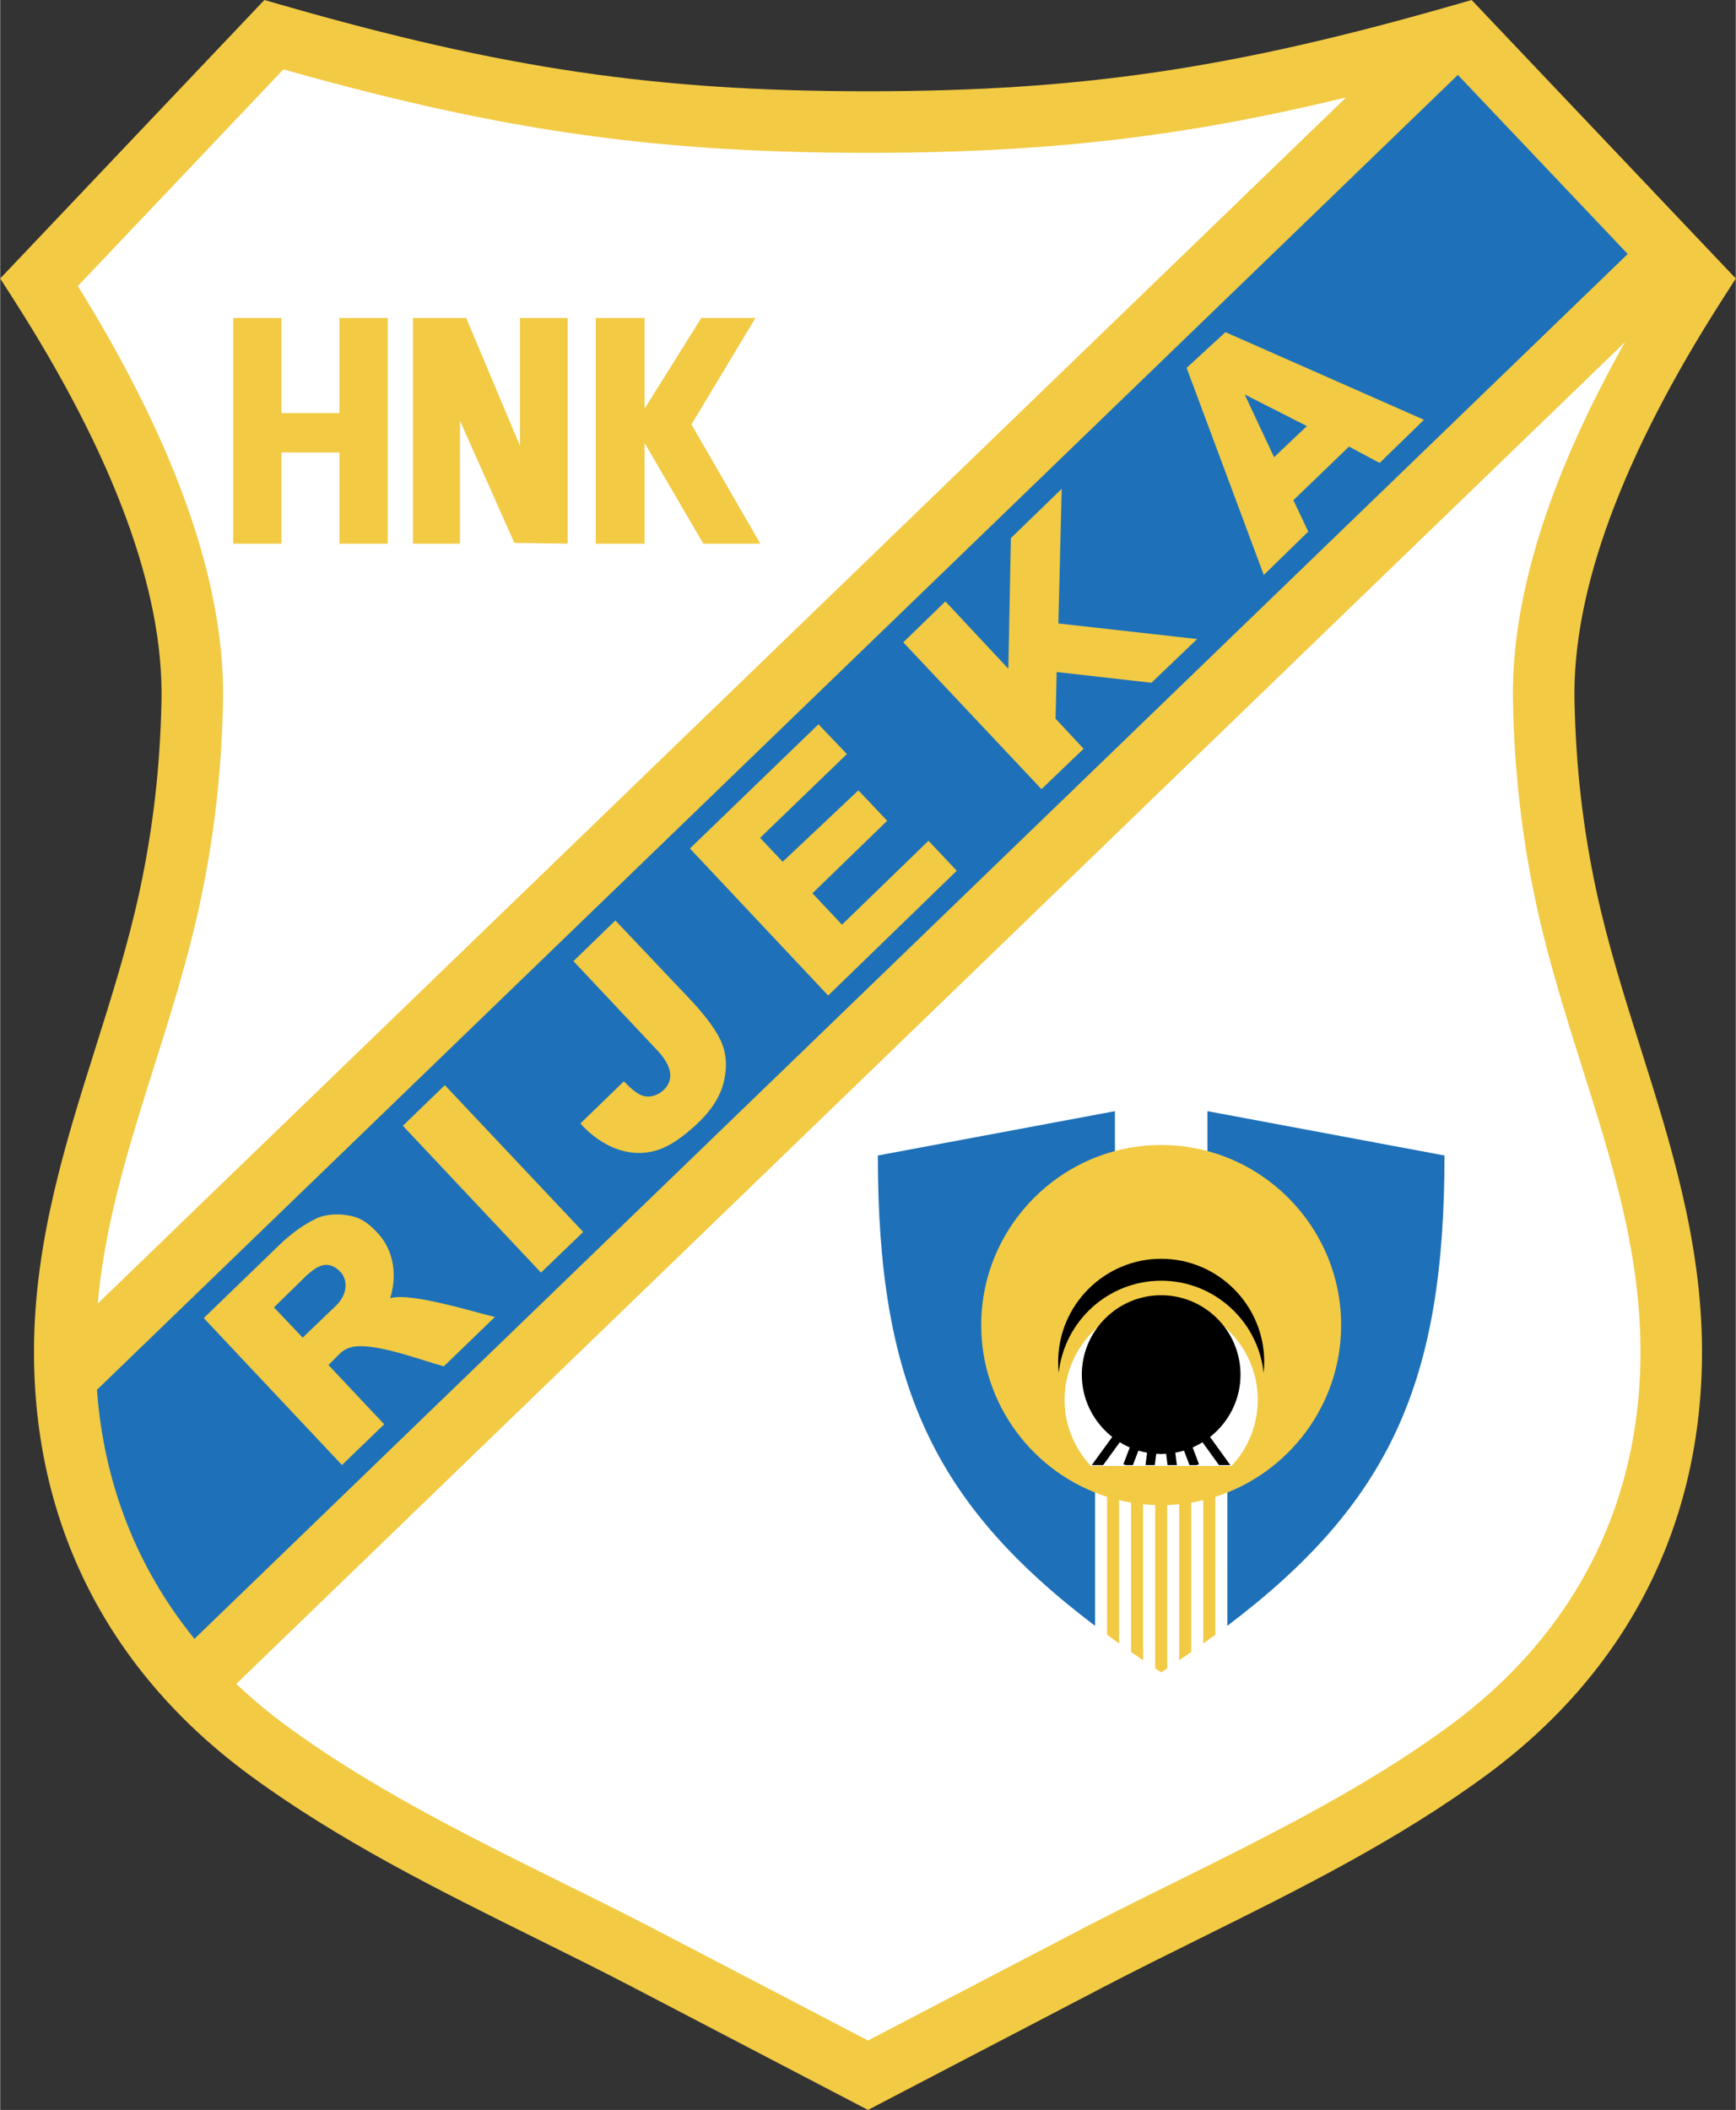
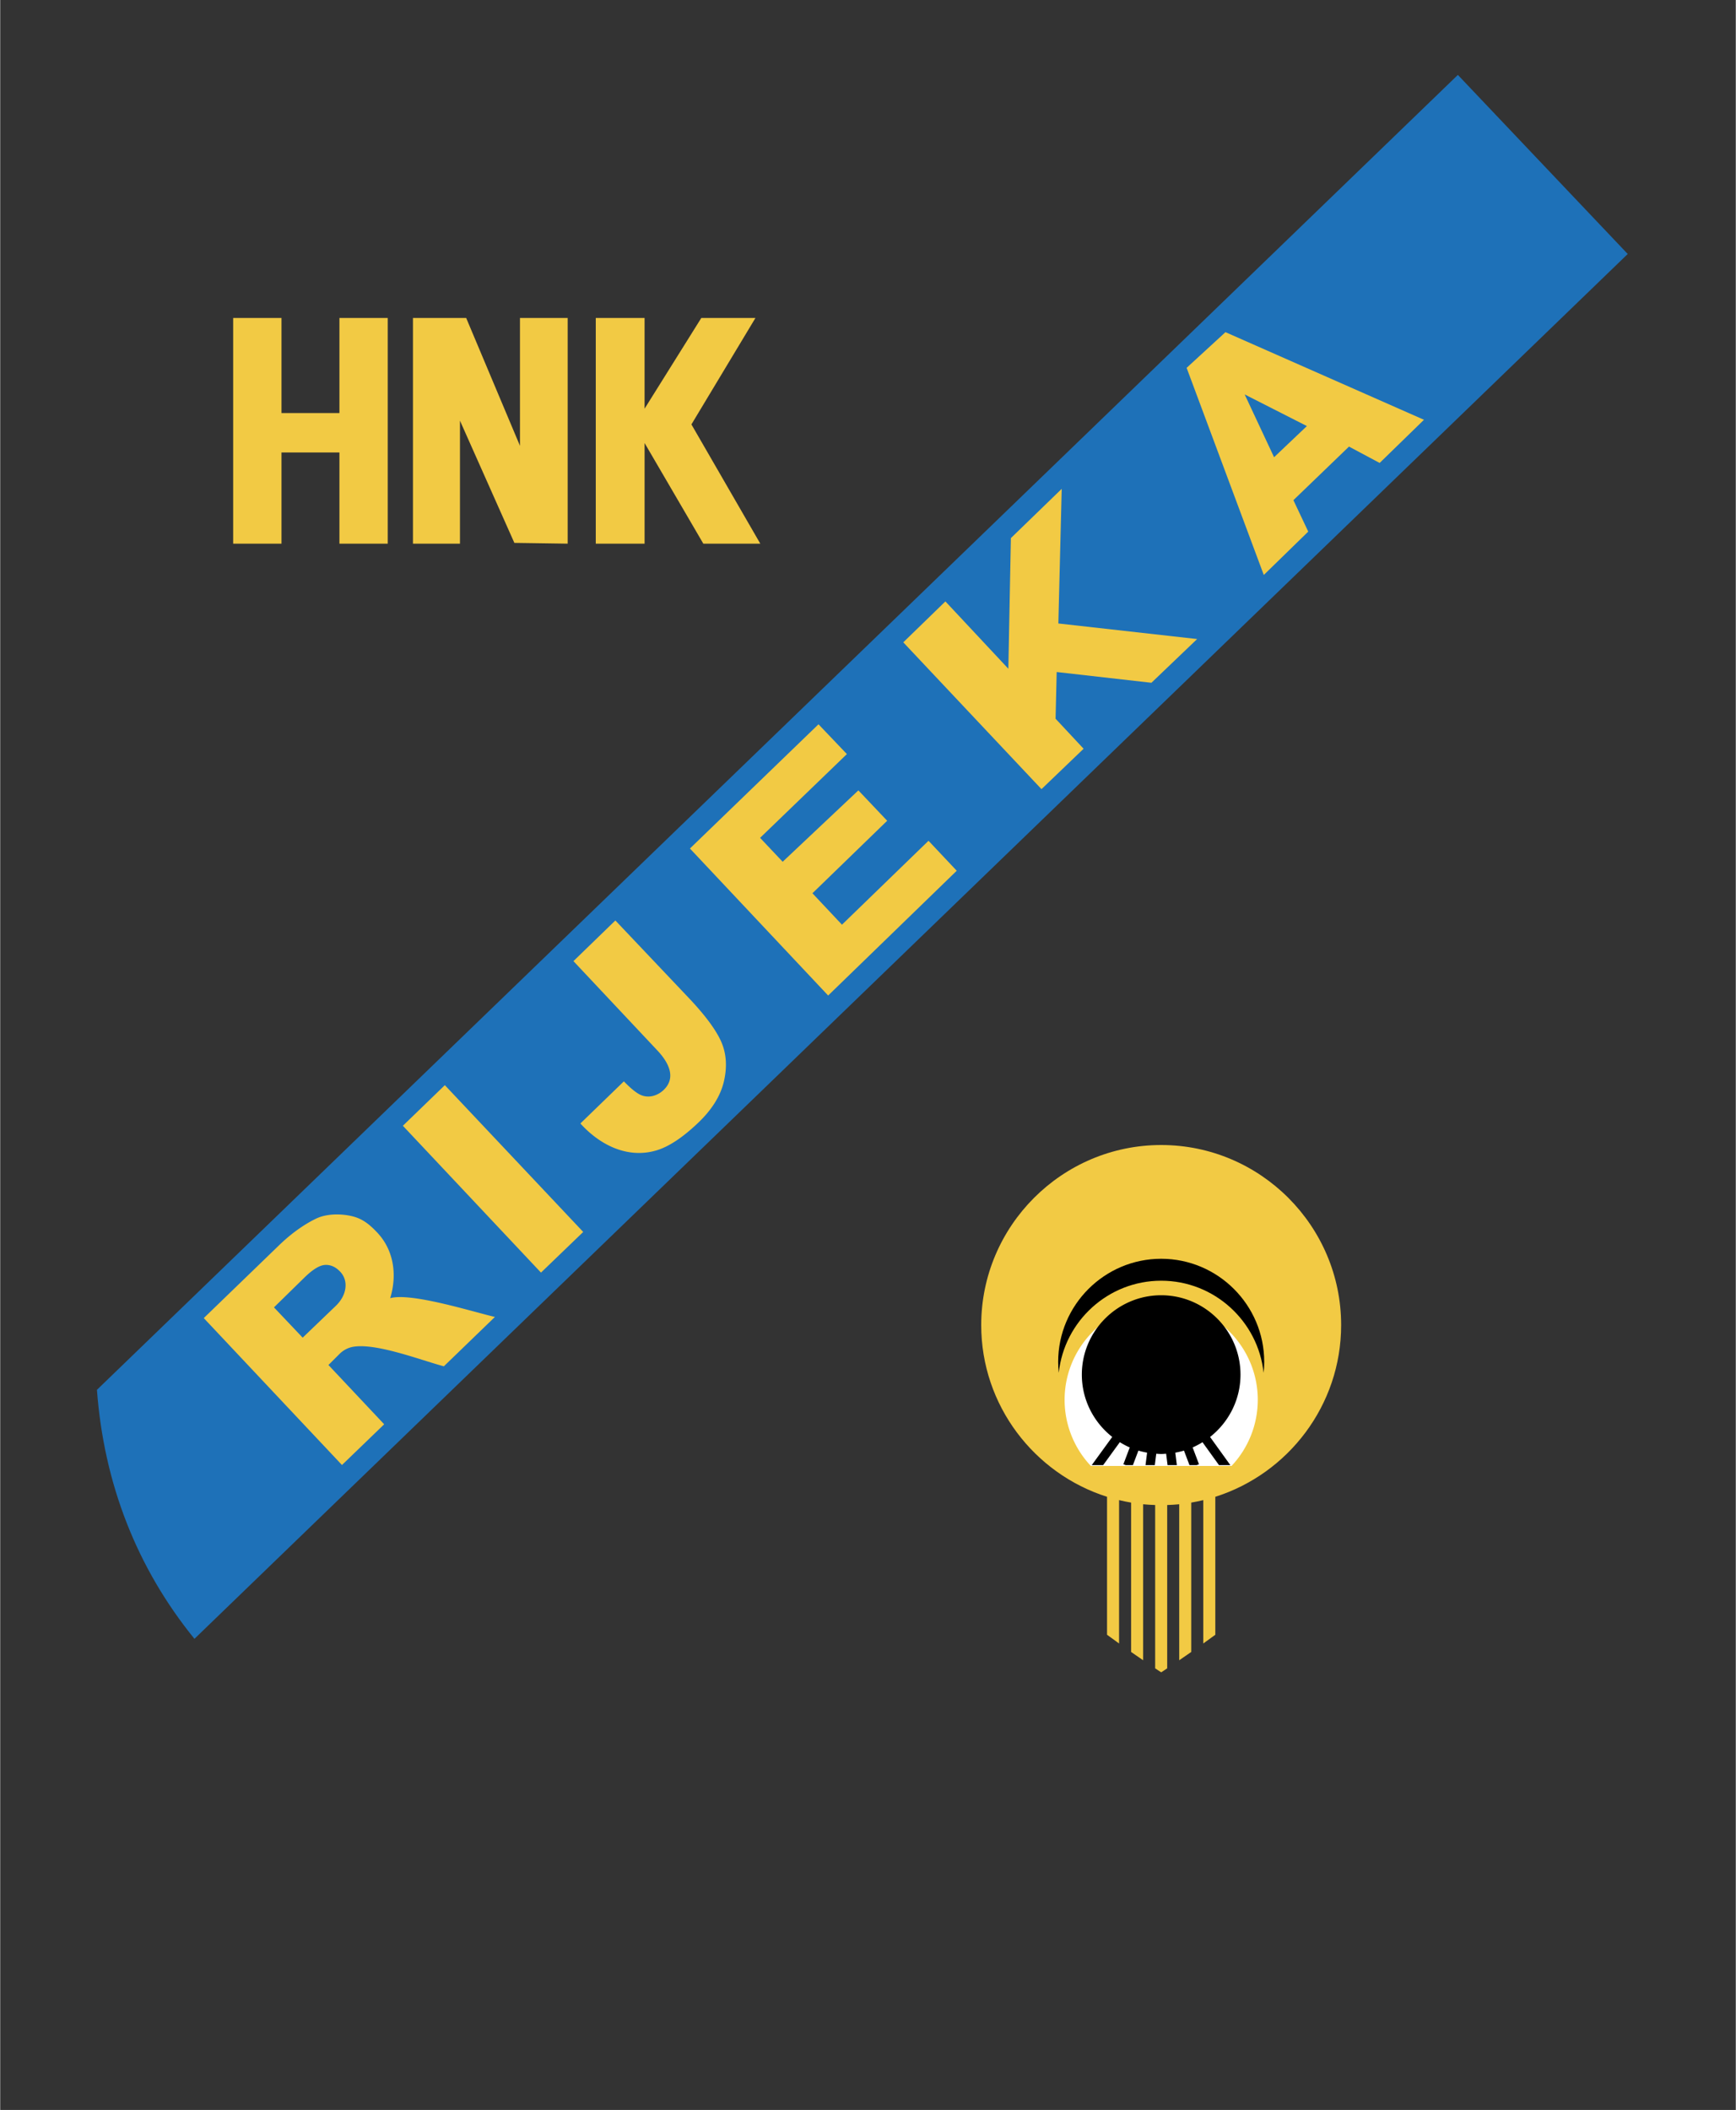
<svg xmlns="http://www.w3.org/2000/svg" width="2058" height="2500" viewBox="0 0 176.181 214.069">
  <rect x="0" y="0" width="176.181" height="214.069" fill="#333333" stroke="none" />
-   <path d="M176.181 28.256L149.364 0l-1.822.523C125.088 6.974 109.531 9.26 88.091 9.26c-21.44 0-36.998-2.286-59.451-8.737L26.817 0l-1.305 1.375L0 28.256l1.321 2.06c10.205 15.911 15.27 29.622 15.052 40.752-.13 6.67-.854 12.982-2.212 19.298-1.165 5.414-2.858 10.78-4.496 15.97-3.045 9.649-6.192 19.625-6.234 30.594-.066 17.672 7.517 32.61 21.931 43.197 9.04 6.64 19.163 11.653 28.954 16.501 3.275 1.622 6.662 3.299 9.929 5l20.089 10.479 3.758 1.961 3.796-1.982 20.049-10.458c3.268-1.701 6.655-3.379 9.931-5.001 9.79-4.848 19.913-9.861 28.952-16.5 14.414-10.586 21.998-25.525 21.93-43.197-.041-10.969-3.189-20.946-6.233-30.595-1.638-5.19-3.331-10.556-4.496-15.97-1.359-6.316-2.083-12.628-2.213-19.298-.217-11.13 4.847-24.841 15.052-40.752l1.321-2.059z" fill="#f2ca44" />
-   <path d="M57.086 191.033c3.303 1.635 6.719 3.327 10.042 5.057l20.962 10.934 20.962-10.934c3.323-1.731 6.74-3.422 10.043-5.059 9.55-4.729 19.426-9.62 28.027-15.937 12.683-9.316 19.383-22.431 19.383-37.938l-.001-.203c-.038-10.02-2.907-19.113-5.944-28.739-1.681-5.327-3.418-10.835-4.645-16.535-1.444-6.712-2.214-13.415-2.351-20.49a42.504 42.504 0 0 1-.008-.8c0-10.286 3.83-22.261 11.384-35.688L23.964 170.842a53.156 53.156 0 0 0 5.094 4.253c8.602 6.317 18.478 11.208 28.028 15.938zM88.091 15.505c-21.495 0-37.25-2.237-59.346-8.466-2.146 2.262-18.151 19.126-20.866 21.985 9.78 15.746 14.745 29.651 14.745 41.365 0 .268-.002.534-.008.799-.138 7.076-.907 13.778-2.351 20.49-1.227 5.7-2.964 11.209-4.646 16.536-2.556 8.1-4.986 15.826-5.716 24.041L136.622 9.885c-16.823 4.079-30.705 5.62-48.531 5.62z" fill="#fff" />
  <path d="M147.968 7.6L9.82 141.007c.707 9.542 4.065 18.083 9.898 25.264L165.211 25.769 147.968 7.6z" fill="#1e71b8" />
  <path d="M60.457 55.158V32.261h4.954v9.203l5.758-9.203h5.496L70.166 43.06l6.992 12.099h-5.783l-5.963-10.211v10.211h-4.955v-.001zm-18.558 0V32.261h5.403l5.46 12.969V32.261h4.844v22.897l-5.413-.079-5.522-12.399v12.479h-4.772v-.001zm-13.345-9.252v9.252h-4.905V32.261h4.905v9.646h5.881v-9.646h4.904v22.897h-4.904v-9.252h-5.881zm104.089-2.679l-6.317-3.209 2.985 6.371 3.332-3.162zM58.19 97.513l4.255-4.125 7.431 7.838c1.635 1.725 2.727 3.184 3.275 4.375.548 1.191.663 2.536.33 4.04-.333 1.502-1.22 2.937-2.662 4.305-1.527 1.449-2.904 2.365-4.135 2.748-1.615.501-3.202.301-4.631-.344-1.184-.534-2.26-1.372-3.157-2.366l4.413-4.273c.638.659 1.169 1.099 1.585 1.319.822.434 1.779.193 2.447-.44.514-.488.719-1.039.672-1.626-.06-.756-.536-1.572-1.305-2.39l-8.518-9.061zm11.825-11.426l13.05-12.603 2.883 3.023-8.811 8.498 2.292 2.426 7.684-7.242 2.925 3.083-7.588 7.356 2.998 3.187 8.785-8.513 2.866 3.041-13.054 12.659-14.03-14.915zm21.657-20.918l4.275-4.152 6.39 6.832.258-13.255 5.159-4.997-.34 13.659 14.087 1.579-4.641 4.437-9.616-1.091-.114 4.737 2.846 3.047-4.275 4.099-14.029-14.895zm45.245-19.86l-5.644 5.437 1.507 3.189-4.513 4.399-7.833-21.013 3.943-3.62 20.15 8.889-4.5 4.38-3.11-1.661zM34.693 148.635l-14.029-14.906 7.651-7.395c1.43-1.382 2.772-2.23 3.768-2.704.998-.475 2.337-.507 3.443-.281 1.103.226 1.82.724 2.731 1.686 1.716 1.808 2.047 4.321 1.333 6.673.896-.249 2.517-.045 4.256.312 2.46.505 5.158 1.318 6.372 1.592l-5.182 5.009c-1.204-.321-2.997-.947-4.771-1.421-1.617-.431-3.218-.737-4.343-.573a2.579 2.579 0 0 0-1.474.737l-1.128 1.125 5.658 6.014-4.285 4.132zm-3.989-12.92l3.359-3.222c.37-.355.696-.805.868-1.324.111-.333.151-.674.116-1a1.959 1.959 0 0 0-.539-1.151c-.464-.489-.973-.713-1.529-.682-.56.031-1.259.46-2.096 1.28l-3.093 3.027 2.914 3.072zm10.172-21.497l4.26-4.12 14.046 14.892-4.287 4.125-14.019-14.897z" fill="#f2ca44" />
-   <path d="M113.159 112.734l-24.069 4.499c0 23.034 5.553 35.238 22.047 47.718v-26.423h13.428v26.423c16.494-12.479 22.047-24.684 22.047-47.718l-24.068-4.499v10.598l-9.386.002v-10.6h.001z" fill="#1e71b8" />
  <path d="M117.852 116.17c-10.062 0-18.269 8.207-18.269 18.27 0 8.147 5.382 15.078 12.773 17.42v13.999c.4.294.808.589 1.221.884v-14.545c.402.097.809.181 1.221.25v15.156c.402.279.808.56 1.222.841v-15.828c.403.04.81.063 1.221.077v16.572l.61.404c.206-.135.408-.27.611-.404v-16.572c.41-.014.818-.037 1.221-.077v15.827c.413-.281.82-.561 1.221-.841v-15.155c.412-.07.818-.153 1.222-.25v14.545c.413-.295.82-.59 1.221-.884V151.86c7.39-2.342 12.772-9.272 12.772-17.42.002-10.063-8.204-18.27-18.267-18.27z" fill="#f2ca44" />
  <path d="M117.852 132.22c5.4 0 9.804 4.404 9.804 9.804a9.772 9.772 0 0 1-2.665 6.707h-14.278a9.772 9.772 0 0 1-2.665-6.707c0-5.4 4.404-9.804 9.804-9.804z" fill="#fff" />
  <path d="M117.852 127.711c-5.759 0-10.458 4.698-10.458 10.458 0 .376.021.747.06 1.113.559-5.241 5.014-9.345 10.398-9.345 5.384 0 9.84 4.104 10.398 9.345.04-.366.06-.737.06-1.113 0-5.76-4.698-10.458-10.458-10.458z" />
  <path d="M121.044 146.852l.646 1.706-.229.087h2.258l-1.672-2.322a8.19 8.19 0 0 1-1.003.529zM115.539 147.173l-.557 1.471h1.28l.159-1.263a7.856 7.856 0 0 1-.882-.208zM119.283 147.382l.159 1.263h1.281l-.558-1.471a8.262 8.262 0 0 1-.882.208zM114.66 146.853a8.06 8.06 0 0 1-1.007-.533l-1.69 2.325h2.281l-.23-.087.646-1.705zM117.852 147.517c-.169 0-.335-.016-.501-.025l-.146 1.153h1.294l-.145-1.153c-.167.009-.332.025-.502.025z" fill="none" />
  <path d="M113.653 146.32c.323.199.656.38 1.007.533l-.646 1.705.23.087h.738l.557-1.471c.287.086.583.154.882.208l-.159 1.263h.943l.146-1.153c.167.01.332.025.501.025.17 0 .335-.016.502-.025l.145 1.153h.943l-.159-1.263a8.32 8.32 0 0 0 .882-.208l.558 1.471h.738l.229-.087-.646-1.706a8.041 8.041 0 0 0 1.002-.529l1.672 2.322h1.153l-2.057-2.855c1.876-1.477 3.089-3.761 3.089-6.325 0-4.436-3.617-8.053-8.053-8.053-4.435 0-8.053 3.618-8.053 8.053 0 2.562 1.211 4.845 3.086 6.321l-2.078 2.859h1.157l1.691-2.325z" />
</svg>